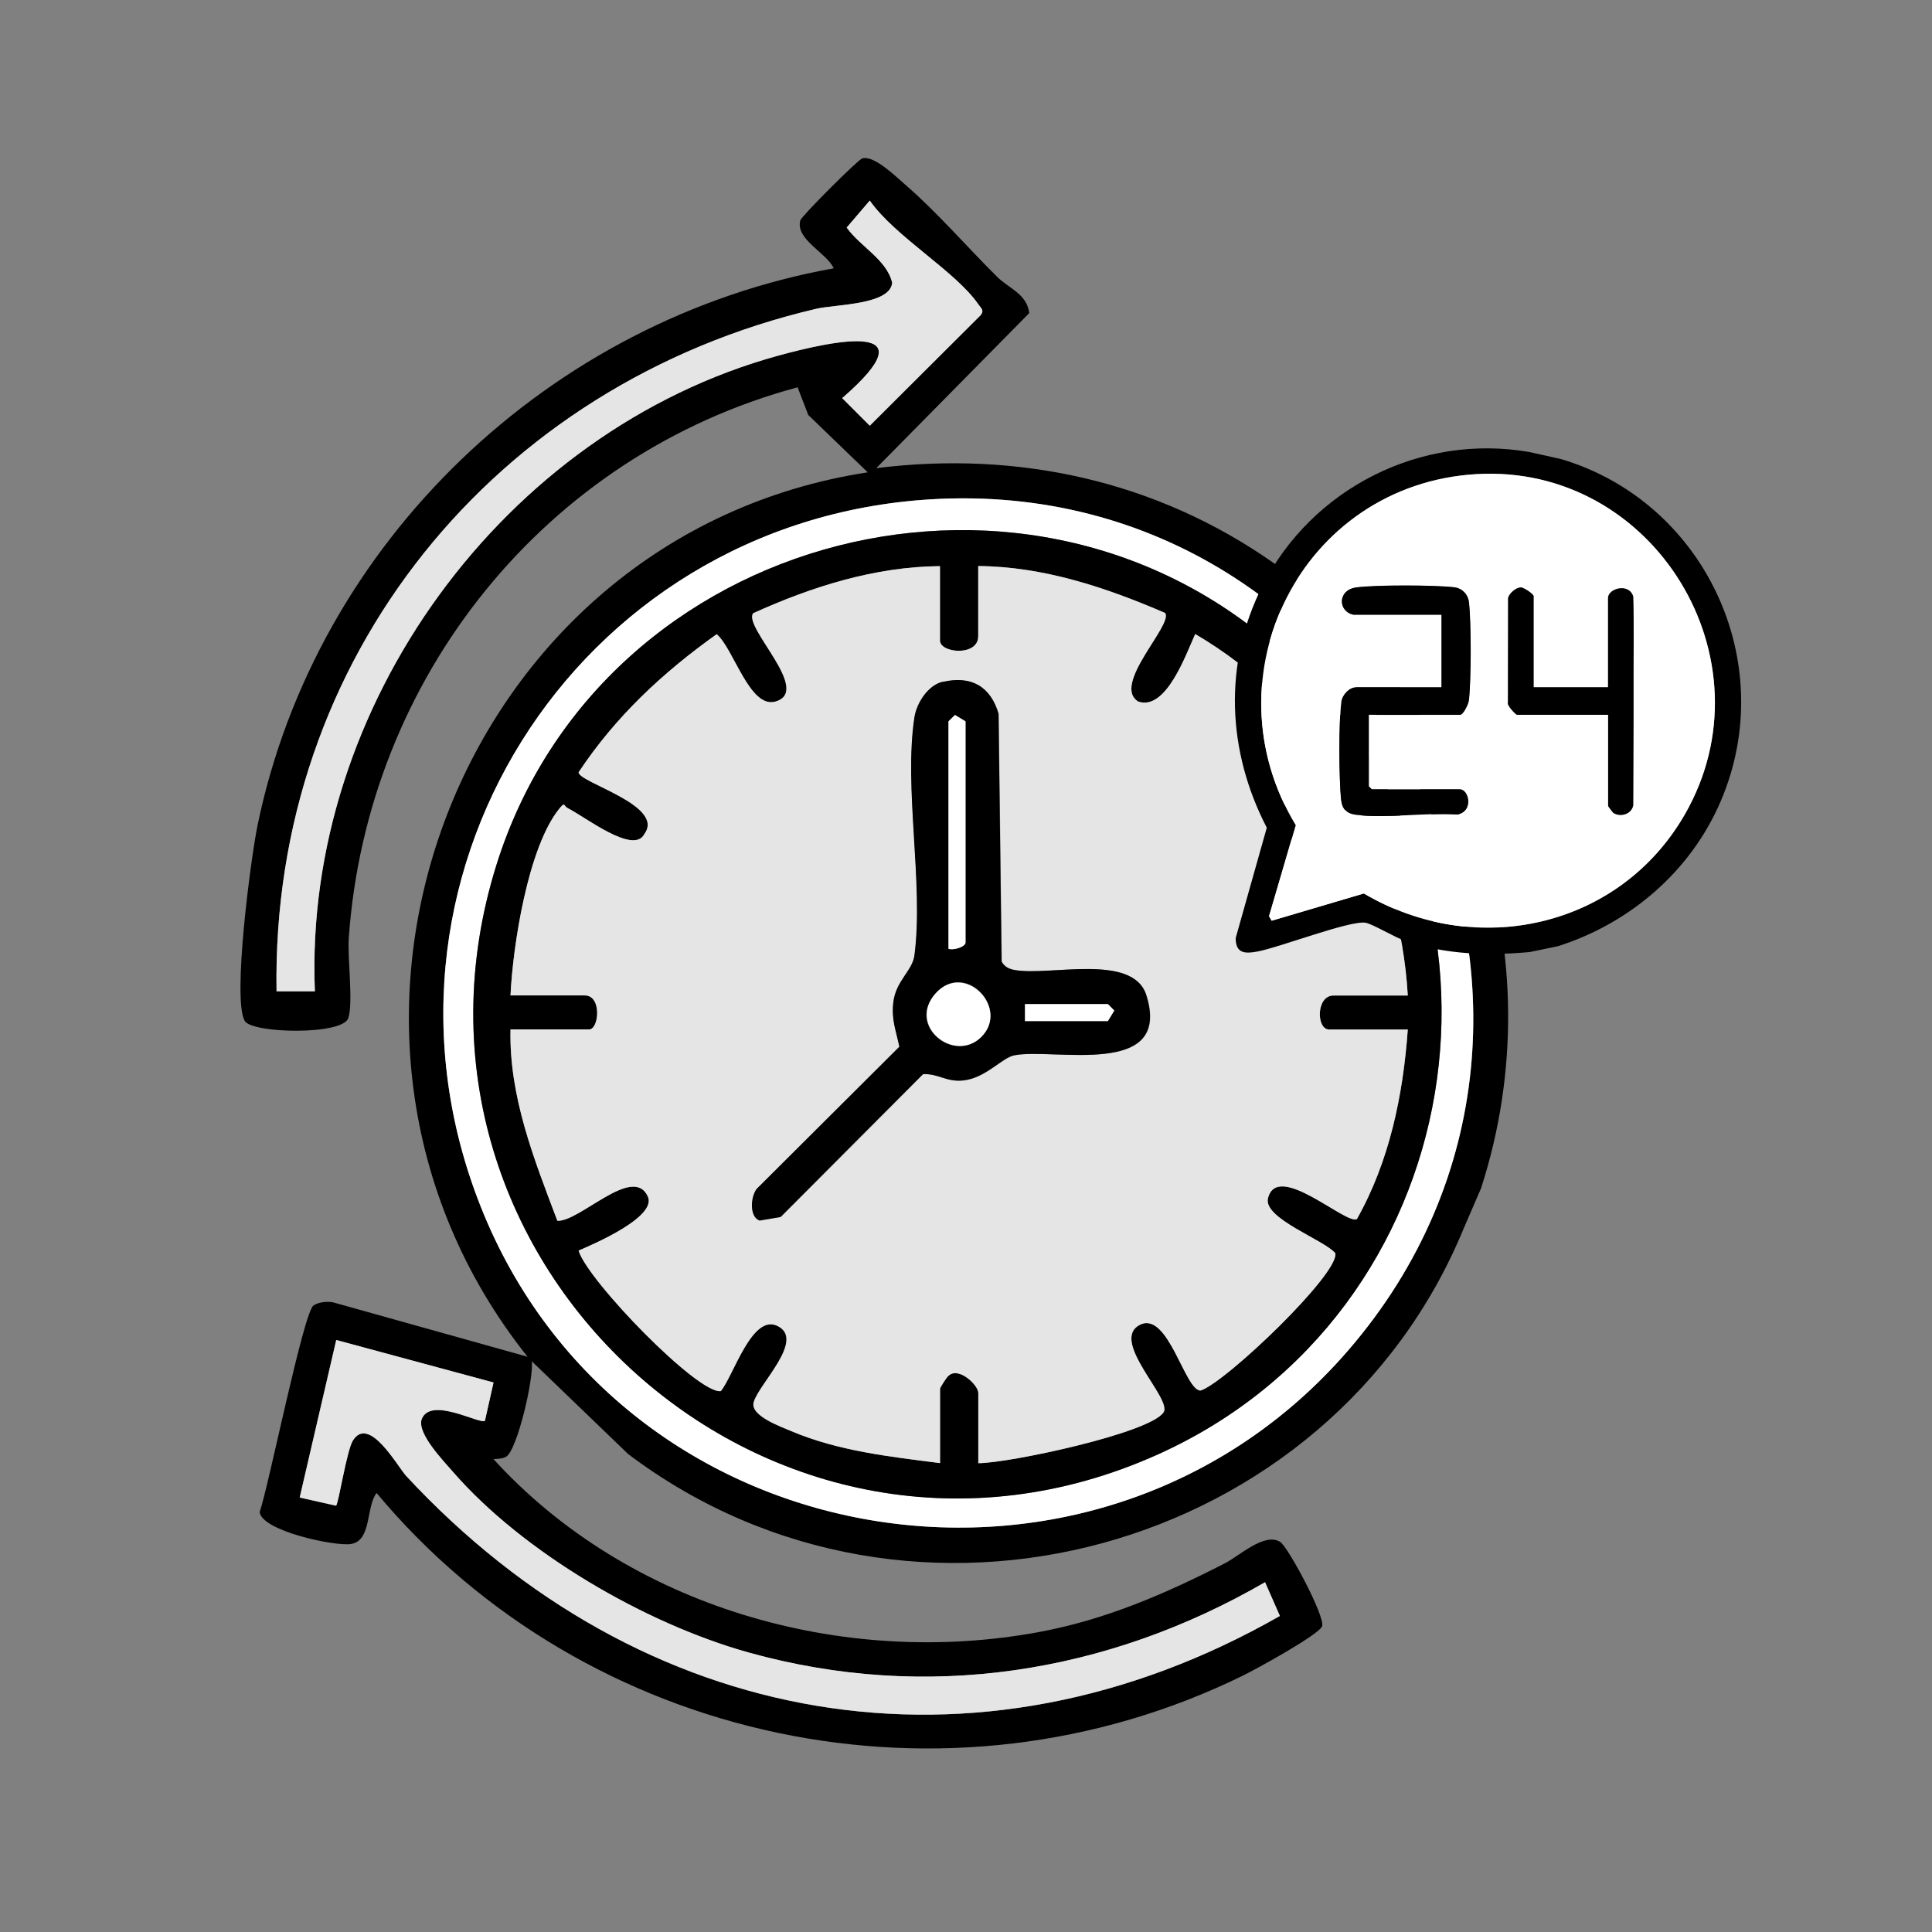
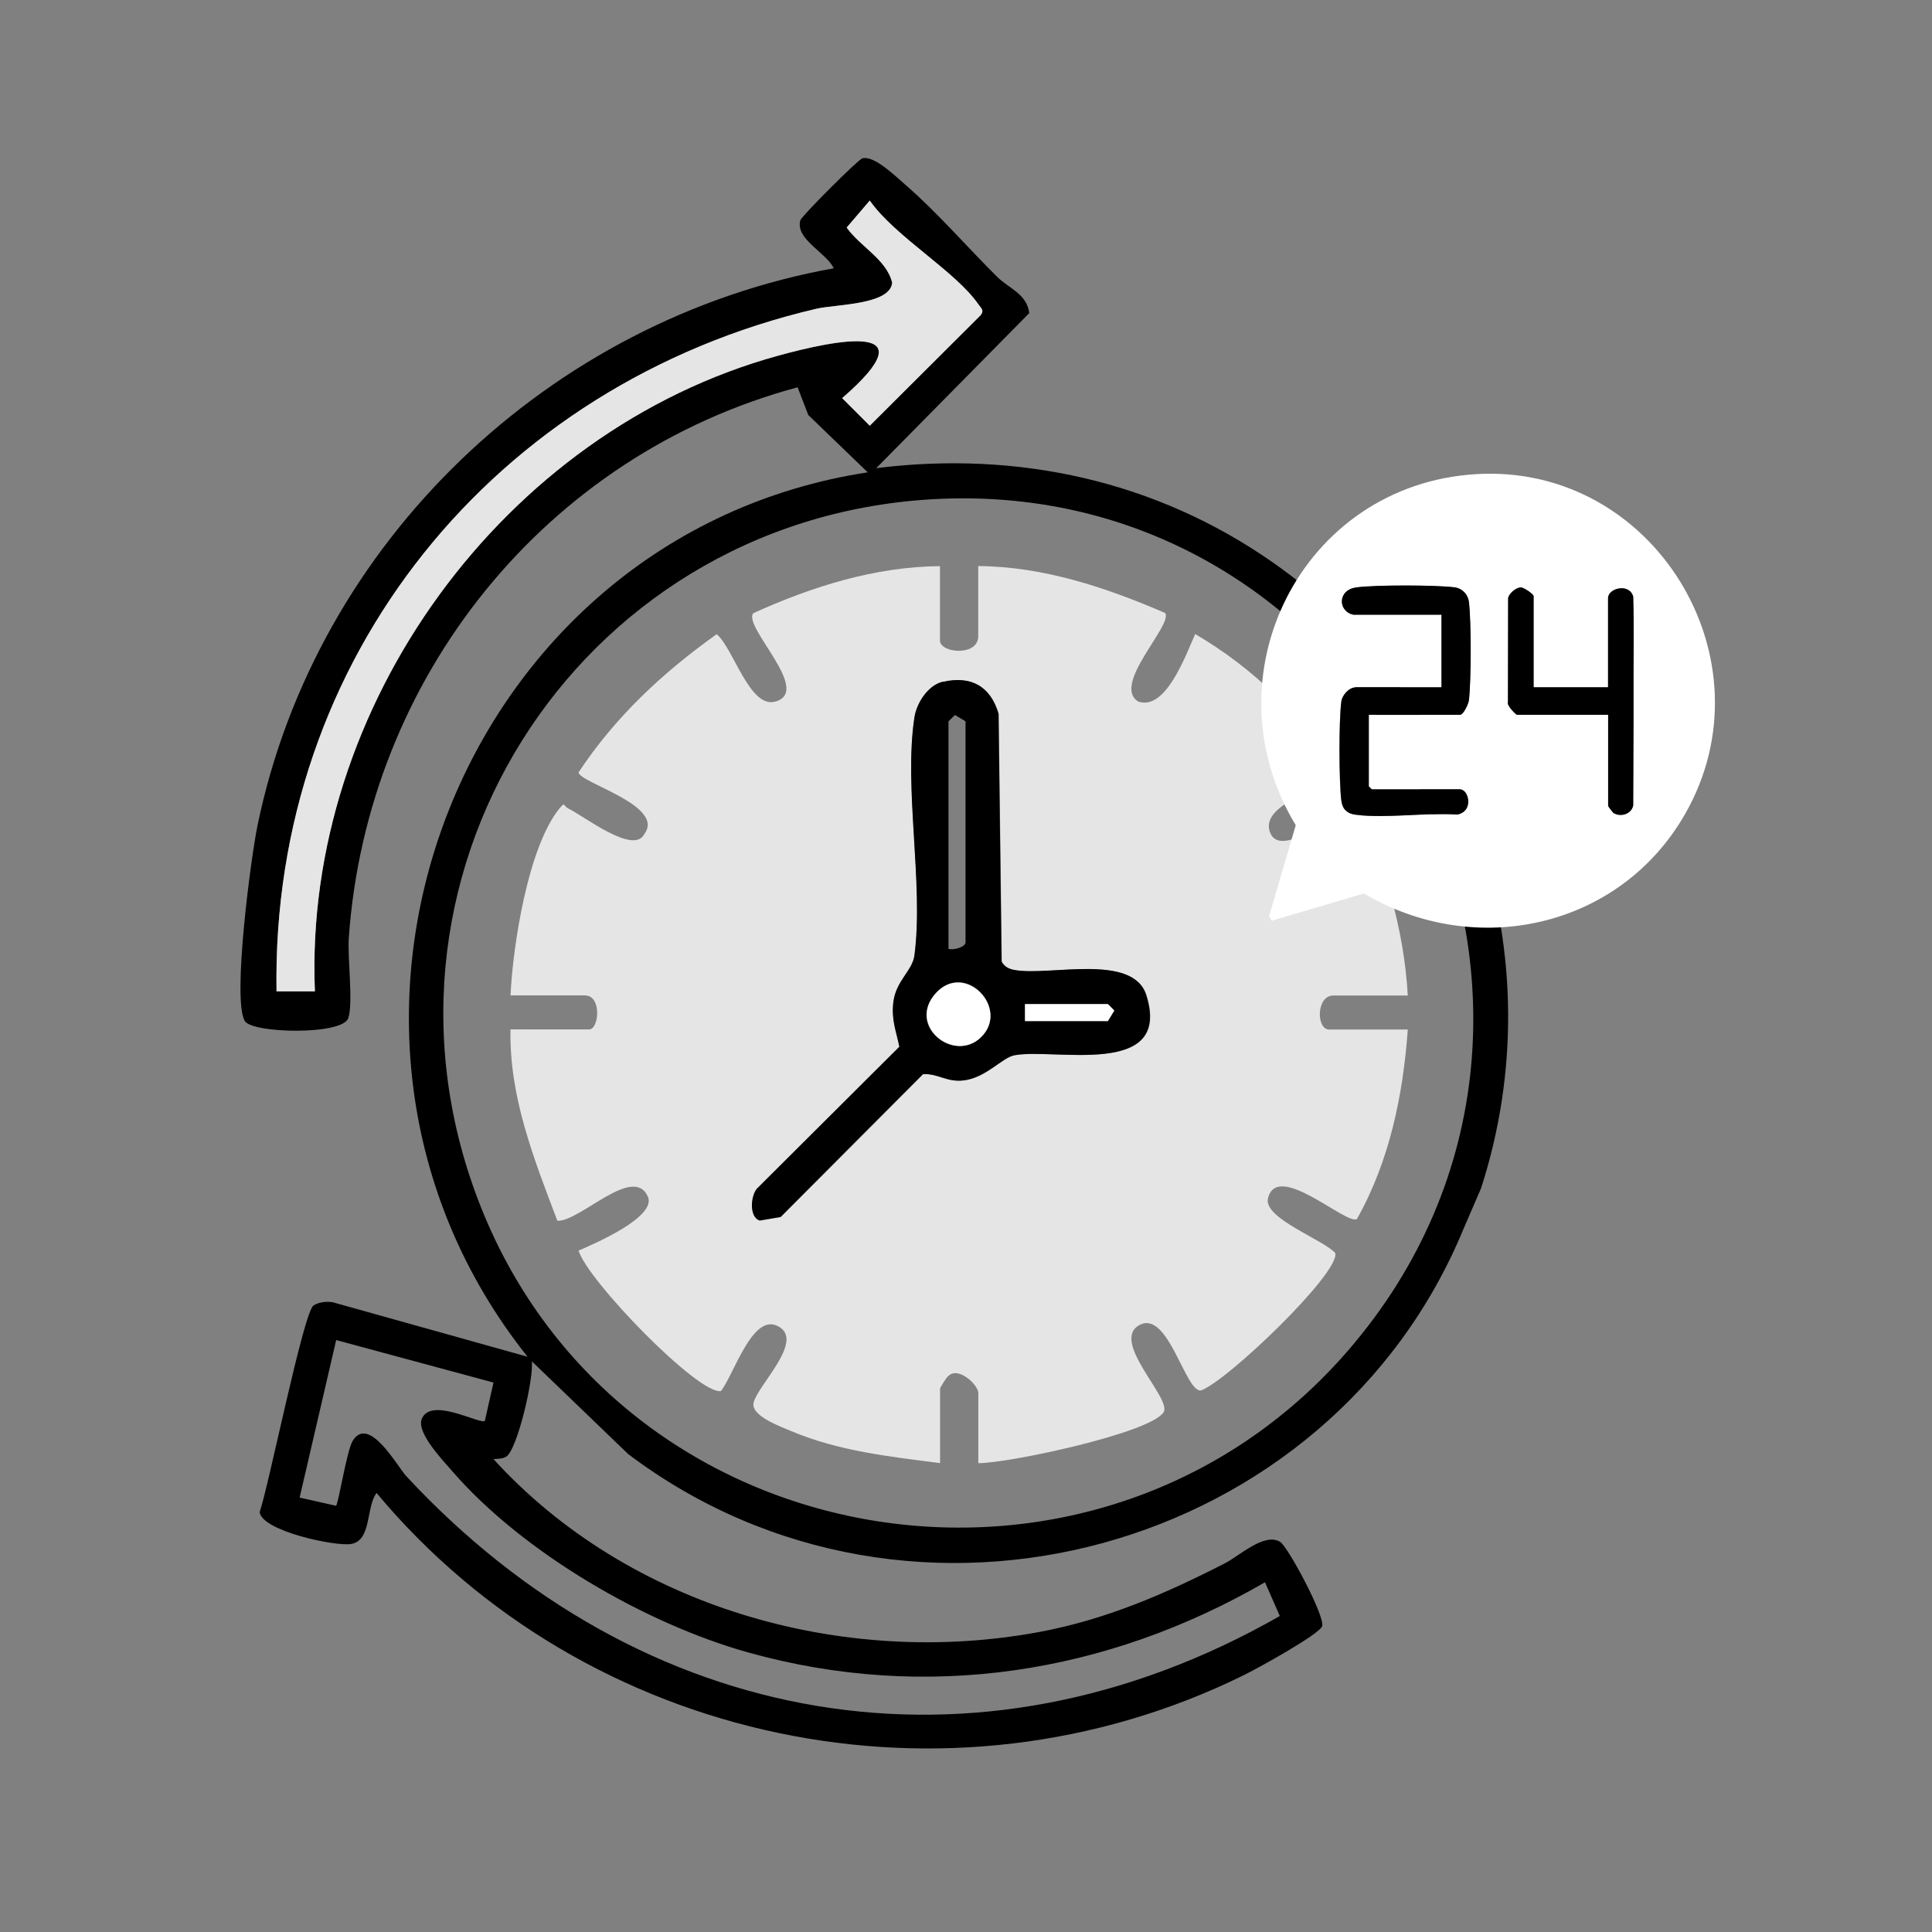
<svg xmlns="http://www.w3.org/2000/svg" viewBox="0 0 226.77 226.77" id="Capa_1">
  <rect x="0" y="0" width="226.77" height="226.77" fill="#808080" stroke="none" />
  <defs>
    <style>.cls-1{fill:#e5e5e5;}.cls-2{fill:#fff;}</style>
  </defs>
  <g id="aHQ0ls.tif">
    <path d="M173.85,139.45l-2.06,4.77c-15.65,37.97-64.7,51.63-98.06,26.45l-11.31-10.89c.26,1.98-1.72,10.46-3.02,11.21-.4.23-1.01.25-1.48.27,15.82,17.37,40.98,24.56,63.99,20.31,7.85-1.45,14.84-4.48,21.87-8.08,1.72-.88,4.62-3.64,6.48-2.51.91.56,5.26,8.68,4.93,9.88-.27.96-7.77,5.07-9.23,5.78-34.65,17.05-77.15,8.1-101.76-21.4-1.26,1.64-.55,5.62-3.02,5.99-1.91.29-10.49-1.55-10.7-3.76,1.04-2.95,5.14-23.45,6.32-24.24.61-.4,1.56-.5,2.28-.37l22.84,6.39c-30.44-38.22-8.22-96.43,39.93-103.81l-6.98-6.73-1.25-3.25c-29.59,7.95-50.53,34.08-52.68,64.62-.17,2.38.54,7.63-.06,9.42-.68,2.03-11.28,1.81-12.15.34-1.49-2.52.72-19.18,1.5-22.97,6.88-33.3,34.31-59.36,67.63-65.38-.86-1.85-4.54-3.41-3.92-5.63.14-.5,6.78-7.14,7.27-7.27,1.39-.39,3.94,2.13,5.14,3.17,3.64,3.15,7.23,7.31,10.71,10.75,1.34,1.33,3.47,1.98,3.75,4.24l-17.96,18.2c16.62-2.08,32.86,1.48,46.57,11.08,23.36,16.34,33.2,46.29,24.43,73.41M173.85,139.45,36.96,116.36c-1.37-33.42,22.16-65.76,54.4-74.62,6.69-1.84,18.04-4.15,7.49,4.99l3.24,3.24,13.01-12.97c.47-.58.05-.82-.25-1.26-2.69-3.92-9.78-7.95-12.76-12.2l-2.71,3.17c1.58,2.23,4.7,3.75,5.34,6.47-.22,2.62-6.65,2.54-8.89,3.06-37.75,8.83-64.02,40.99-63.37,80.12h4.5ZM109.23,58.61c-41.88,2.54-68.62,45.08-52.39,84.04,17.09,41.02,72.32,49.47,101.39,15.87,34.73-40.15,3.69-103.1-49-99.91ZM57.93,162.28l-18.47-4.99-4.29,18.49,4.27.96c.3-.26,1.25-6.48,1.97-7.64,1.9-3.05,5.26,3.07,6.27,4.16,27.54,29.66,66.86,36.8,102.54,16.42l-1.74-3.96c-18.57,10.75-39.76,14.06-60.62,8.25-12.09-3.37-26.44-11.71-34.7-21.2-1.14-1.32-4.22-4.5-3.68-6.16,1.01-2.76,6.83.61,7.43.17l1.01-4.49Z" />
-     <path d="M109.23,58.61c52.69-3.19,83.73,59.76,49,99.91-29.07,33.6-84.3,25.15-101.39-15.87-16.23-38.96,10.51-81.5,52.39-84.04ZM151.58,77.6c-29.94-28.55-80.95-15.5-93.3,23.89-14.7,46.86,32.64,89.51,77.68,69.2,36.62-16.52,44.71-65.35,15.62-93.09Z" class="cls-2" />
    <path d="M36.96,116.36h-4.5c-.65-39.13,25.62-71.3,63.37-80.12,2.24-.52,8.68-.45,8.89-3.06-.65-2.72-3.76-4.24-5.34-6.47l2.71-3.17c2.97,4.25,10.06,8.28,12.76,12.2.3.44.71.68.25,1.26l-13.01,12.97-3.24-3.24c10.55-9.14-.8-6.83-7.49-4.99-32.24,8.85-55.77,41.19-54.4,74.62Z" class="cls-1" />
-     <path d="M57.93,162.28l-1.01,4.49c-.6.44-6.42-2.93-7.43-.17-.54,1.66,2.54,4.84,3.68,6.16,8.25,9.49,22.61,17.83,34.7,21.2,20.86,5.81,42.04,2.5,60.62-8.25l1.74,3.96c-35.69,20.38-75,13.24-102.54-16.42-1.01-1.09-4.37-7.22-6.27-4.16-.72,1.15-1.68,7.38-1.97,7.64l-4.27-.96,4.29-18.49,18.47,4.99Z" class="cls-1" />
-     <path d="M151.58,77.6c29.09,27.73,21,76.57-15.62,93.09-45.04,20.32-92.38-22.33-77.68-69.2,12.35-39.39,63.36-52.44,93.3-23.89ZM110.33,66.45c-7.65.07-15.02,2.4-21.93,5.53-1.19,1.65,7,9.15,2.6,10.37-3.02.84-4.91-6.26-6.88-7.91-6.34,4.51-11.89,9.7-16.21,16.21.02,1.21,10.18,3.87,7.73,7.23-1.24,2.51-7.01-2.04-8.98-3.01-.54-.26-.3-.81-.99.02-3.7,4.53-5.48,16.15-5.75,21.95h8.73c2.01,0,1.66,3.99.5,3.99h-9.23c-.18,7.9,2.77,15.23,5.5,22.46,2.64.14,8.89-6.64,10.62-2.85,1.09,2.39-6.32,5.58-8.13,6.35,1.05,3.52,14.06,16.91,16.7,16.49,1.49-1.83,3.65-9.06,6.62-7.66,3.39,1.6-2.22,6.86-2.77,8.99-.41,1.57,3.19,2.84,4.42,3.37,5.53,2.34,11.56,3,17.46,3.75v-8.73c0-.12.79-1.38.99-1.51,1.18-1.13,3.5,1.08,3.5,2.01v8.24c3.5.02,20.18-3.52,21.75-5.98,1.02-1.6-6.4-8.42-2.78-10.26,3.33-1.69,5.31,7.88,7.15,7.71,3.07-1.08,16.32-13.79,15.78-16.12-1.31-1.56-8.49-4.08-7.9-6.44,1.1-4.44,9.25,3.21,10.44,2.43,3.83-6.77,5.42-14.55,5.97-22.24h-9.23c-1.53,0-1.54-3.99.5-3.99h8.73c-.44-7.87-2.74-15.37-6-22.46-1.95.61-8.82,6.65-10.15,3.36s5.76-5,7.69-6.63c-3.55-6.97-9.76-12.74-16.49-16.7-1.08,2.39-3.41,9.03-6.68,7.93-3.2-1.96,4.12-9.03,3.15-10.4-6.95-3-14.28-5.45-21.94-5.51v8.24c0,2.4-4.49,1.99-4.49.5v-8.73Z" />
    <path d="M110.33,66.45v8.73c0,1.49,4.49,1.9,4.49-.5v-8.24c7.66.06,14.99,2.51,21.94,5.51.97,1.38-6.35,8.44-3.15,10.4,3.26,1.1,5.59-5.54,6.68-7.93,6.73,3.95,12.94,9.73,16.49,16.7-1.94,1.63-9,3.39-7.69,6.63s8.2-2.75,10.15-3.36c3.26,7.09,5.56,14.59,6,22.46h-8.73c-2.04,0-2.03,3.99-.5,3.99h9.23c-.55,7.69-2.15,15.47-5.97,22.24-1.2.78-9.35-6.87-10.44-2.43-.58,2.36,6.59,4.88,7.9,6.44.54,2.33-12.71,15.05-15.78,16.12-1.84.17-3.81-9.4-7.15-7.71-3.62,1.84,3.79,8.66,2.78,10.26-1.57,2.46-18.25,6-21.75,5.98v-8.24c0-.93-2.32-3.14-3.5-2.01-.21.13-.99,1.38-.99,1.51v8.73c-5.9-.75-11.93-1.41-17.46-3.75-1.24-.53-4.83-1.8-4.42-3.37.56-2.14,6.16-7.39,2.77-8.99-2.97-1.41-5.13,5.83-6.62,7.66-2.64.43-15.64-12.96-16.7-16.49,1.81-.78,9.22-3.96,8.13-6.35-1.73-3.79-7.98,2.98-10.62,2.85-2.73-7.22-5.67-14.56-5.5-22.46h9.23c1.16,0,1.52-3.99-.5-3.99h-8.73c.27-5.8,2.05-17.42,5.75-21.95.69-.84.45-.29.99-.02,1.97.97,7.74,5.52,8.98,3.01,2.46-3.36-7.7-6.02-7.73-7.23,4.32-6.52,9.87-11.7,16.21-16.21,1.97,1.64,3.86,8.75,6.88,7.91,4.39-1.23-3.79-8.72-2.6-10.37,6.9-3.13,14.28-5.46,21.93-5.53ZM110.68,80.03c-1.73.39-3.06,2.49-3.32,4.17-1.28,8.27,1.1,19.57,0,27.95-.24,1.82-2.18,2.97-2.48,5.51-.24,2.06.32,3.31.71,5.21l-16.74,16.68c-.73.92-.88,3.31.34,3.72l2.46-.42,16.71-16.76c1.72-.1,2.73.93,4.67.74,2.69-.26,4.58-2.68,6.06-2.96,4.63-.89,18.53,2.76,15.49-7.03-1.56-5.03-11.42-2.22-15.48-2.98-.67-.12-1.17-.37-1.51-.98l-.36-29.09c-.94-3.21-3.2-4.5-6.52-3.75Z" class="cls-1" />
    <path d="M110.68,80.03c3.32-.76,5.58.54,6.52,3.75l.36,29.09c.34.61.85.86,1.51.98,4.06.76,13.92-2.05,15.48,2.98,3.04,9.79-10.86,6.14-15.49,7.03-1.48.28-3.37,2.7-6.06,2.96-1.94.19-2.94-.85-4.67-.74l-16.71,16.76-2.46.42c-1.22-.41-1.07-2.79-.34-3.72l16.74-16.68c-.39-1.9-.95-3.15-.71-5.21.3-2.54,2.24-3.69,2.48-5.51,1.1-8.37-1.27-19.68,0-27.95.26-1.67,1.59-3.77,3.32-4.17ZM111.33,111.37c.58.2,2-.22,2-.75v-25.95l-1.24-.75-.76.75v26.7ZM115.18,121.71c3.37-3.37-1.9-8.98-5.36-5.11s2.22,8.26,5.36,5.11ZM120.31,119.85h9.73l.75-1.24-.75-.76h-9.73v2Z" />
-     <path d="M111.33,111.37v-26.7l.76-.75,1.24.75v25.95c0,.53-1.42.95-2,.75Z" class="cls-2" />
    <path d="M115.18,121.71c-3.15,3.15-8.74-1.33-5.36-5.11s8.74,1.74,5.36,5.11Z" class="cls-2" />
    <polygon points="120.31 119.85 120.31 117.86 130.04 117.86 130.79 118.61 130.04 119.85 120.31 119.85" class="cls-2" />
  </g>
  <g id="D9FyHC.tif">
-     <path d="M179.54,111.75c-4.98.44-9.73.3-14.5-1.27-1.29-.43-3.89-2.01-4.74-2.17-1.78-.33-10.12,2.9-12.73,3.38-1.45.27-2.54.22-2.53-1.59l3.65-12.95c-4.66-8.98-5.12-19.26-.52-28.36,5.8-11.46,18.61-17.96,31.36-15.73,0,0,3.58.79,3.72.83,16.79,5,25.71,23.8,18.73,40.13-3.51,8.22-10.63,14.34-19.11,17.04l-3.33.69ZM173.28,55.65c-20.56,1.22-31.77,23.76-21.2,41.21l-3.13,10.68.31.53,10.82-3.2c13.12,7.77,30.03,4.06,37.69-9.31,10.4-18.15-3.64-41.14-24.5-39.91Z" />
    <path d="M173.28,55.65c20.86-1.24,34.9,21.76,24.5,39.91-7.66,13.37-24.56,17.08-37.69,9.31l-10.82,3.2-.31-.53,3.13-10.68c-10.57-17.45.64-39.99,21.2-41.21ZM158.93,72.16h10.25v8.52h-10.02c-.82,0-1.63.88-1.74,1.72-.29,2.31-.27,9.18,0,11.52.12,1.07.67,1.6,1.73,1.73,3.66.42,8.18-.28,11.93-.05,1.93-.43,1.27-2.94.28-2.94h-10.36l-.35-.35v-8.4h10.71c.39,0,.99-1.26,1.04-1.72.28-2.34.29-9.2,0-11.52-.11-.93-.8-1.61-1.73-1.73-2.19-.27-9.35-.28-11.51.02s-2.13,2.88-.25,3.21ZM180,80.67v-10.7c0-.22-1.11-1.02-1.5-1.02-.55,0-1.39.69-1.49,1.26l-.02,12.21c-.19.37.95,1.48,1.05,1.48h10.71v10.7c0,.05.56.78.62.82.85.52,2.1.16,2.32-.87l.04-10.78c0-1.01,0-1.96,0-2.97-.02-3.59.07-7.19-.04-10.78-.48-1.63-2.95-.96-2.95.18v10.47h-8.75Z" class="cls-2" />
    <path d="M158.93,72.16c-1.89-.33-2.01-2.89.25-3.21s9.32-.29,11.51-.02c.93.11,1.61.8,1.73,1.73.28,2.32.27,9.19,0,11.52-.05.46-.66,1.72-1.04,1.72h-10.71v8.4l.35.35h10.36c1,0,1.65,2.51-.28,2.94-3.76-.23-8.27.48-11.93.05-1.06-.12-1.6-.66-1.73-1.73-.27-2.34-.29-9.21,0-11.52.1-.84.92-1.72,1.74-1.72h10.02v-8.52h-10.25Z" />
    <path d="M180,80.67h8.75v-10.47c0-1.15,2.47-1.81,2.95-.18.11,3.59.02,7.19.04,10.78,0,1.01,0,1.96,0,2.97l-.04,10.78c-.23,1.02-1.47,1.39-2.32.87-.06-.03-.62-.77-.62-.82v-10.7h-10.71c-.09,0-1.23-1.11-1.05-1.48l.02-12.21c.1-.56.94-1.26,1.49-1.26.38,0,1.5.8,1.5,1.02v10.7Z" />
  </g>
</svg>